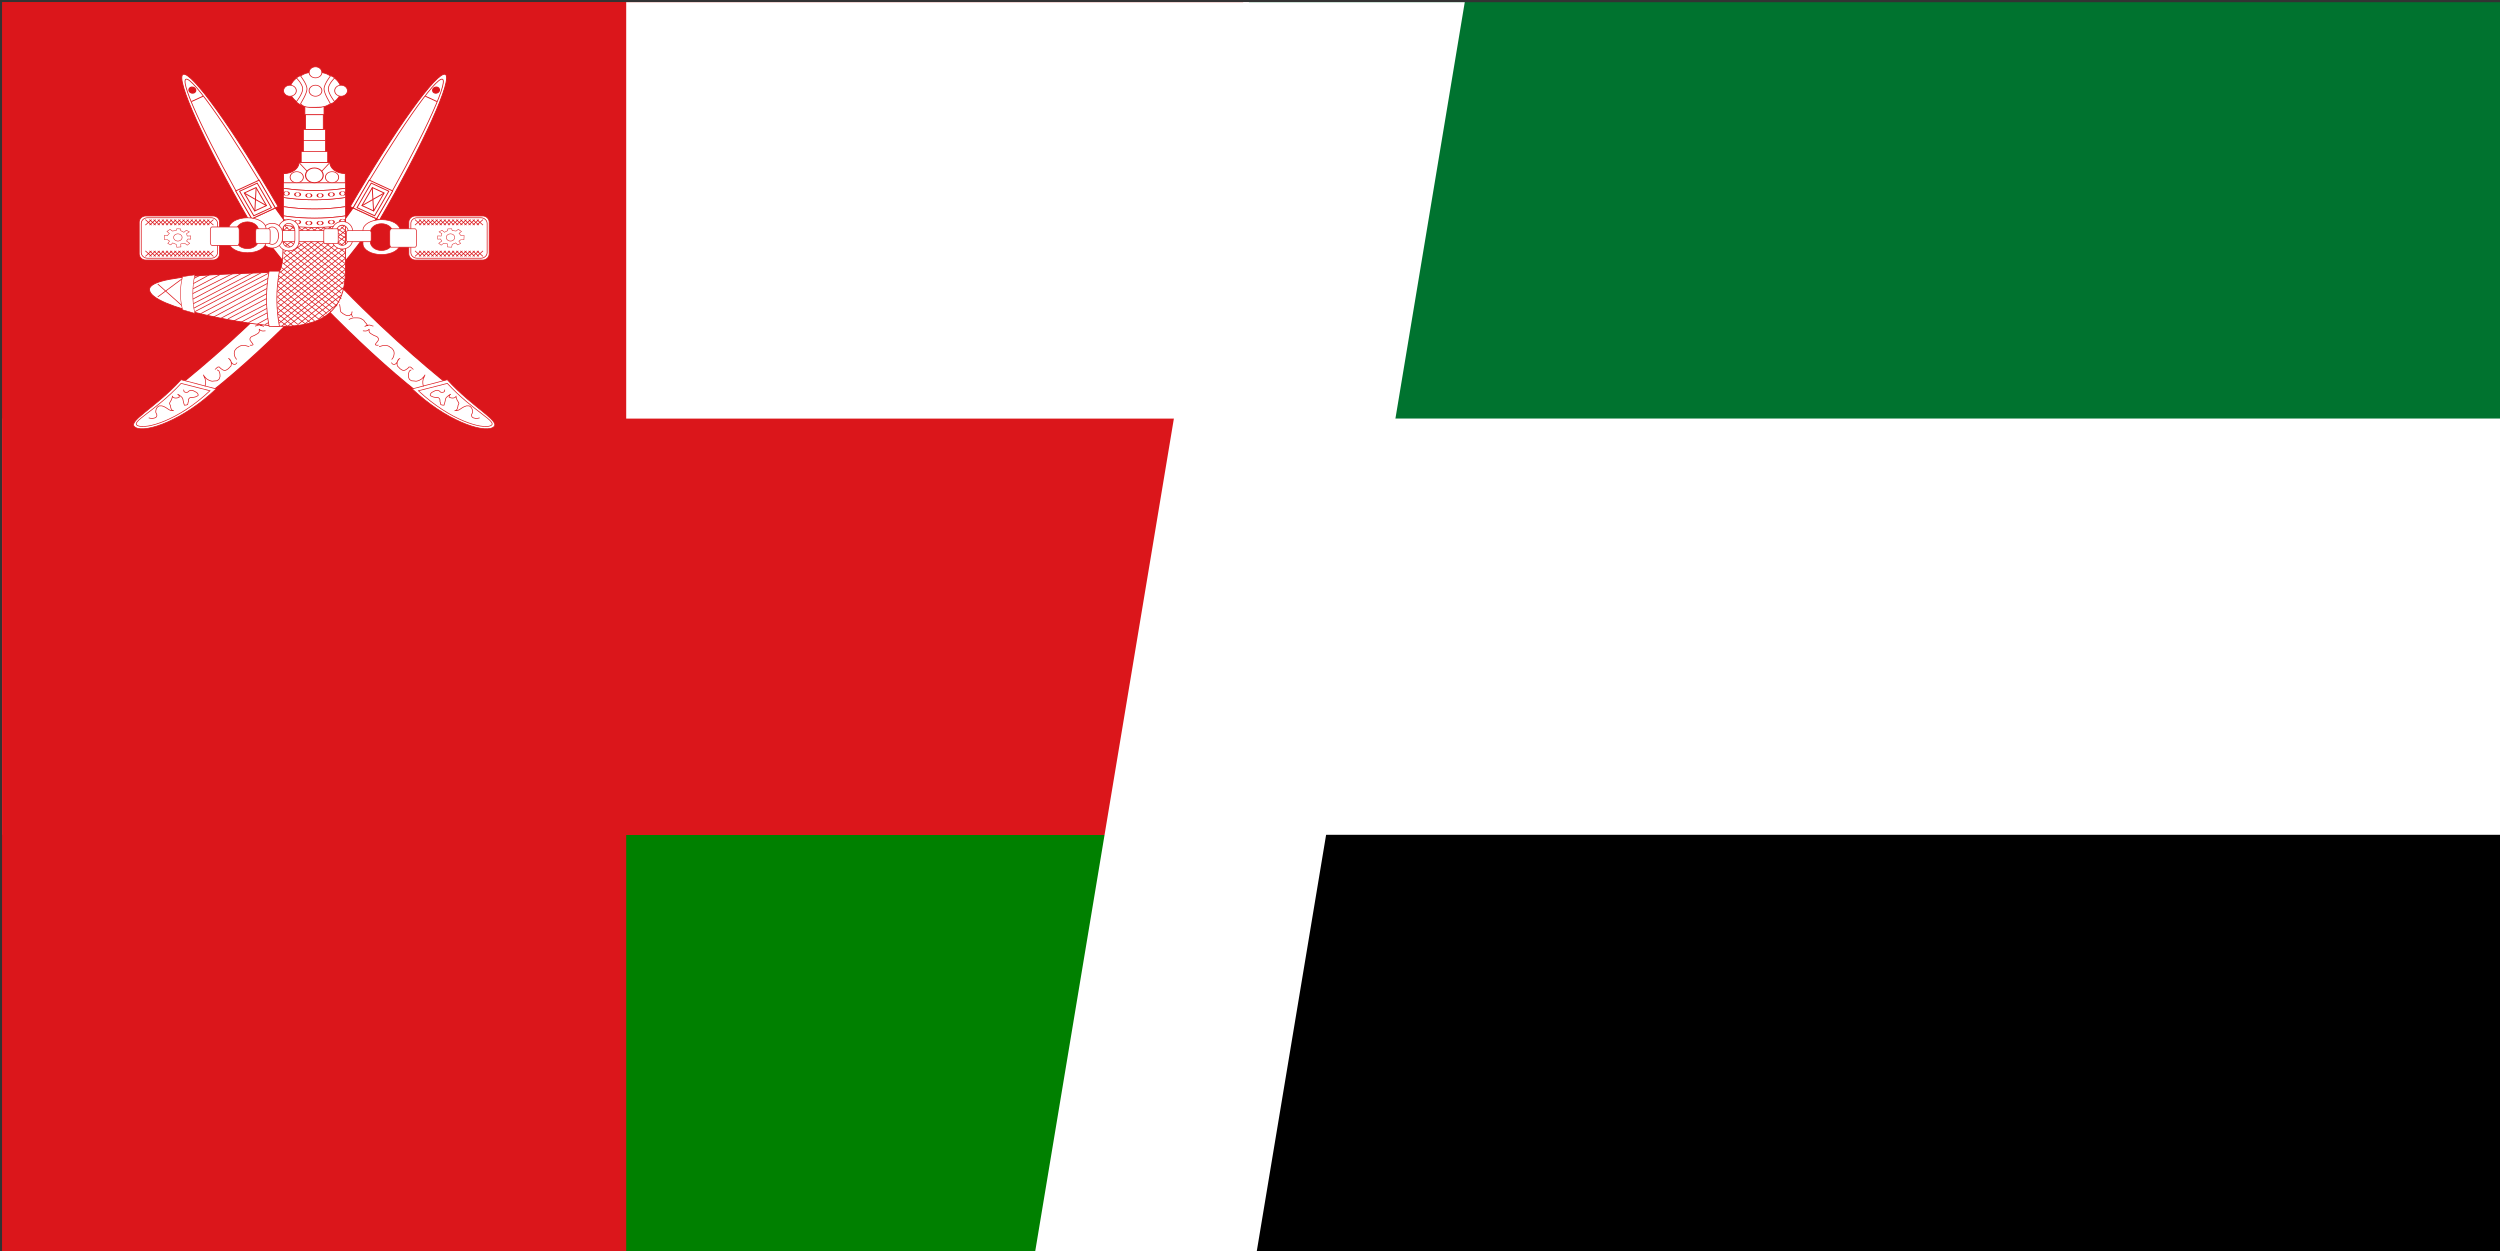
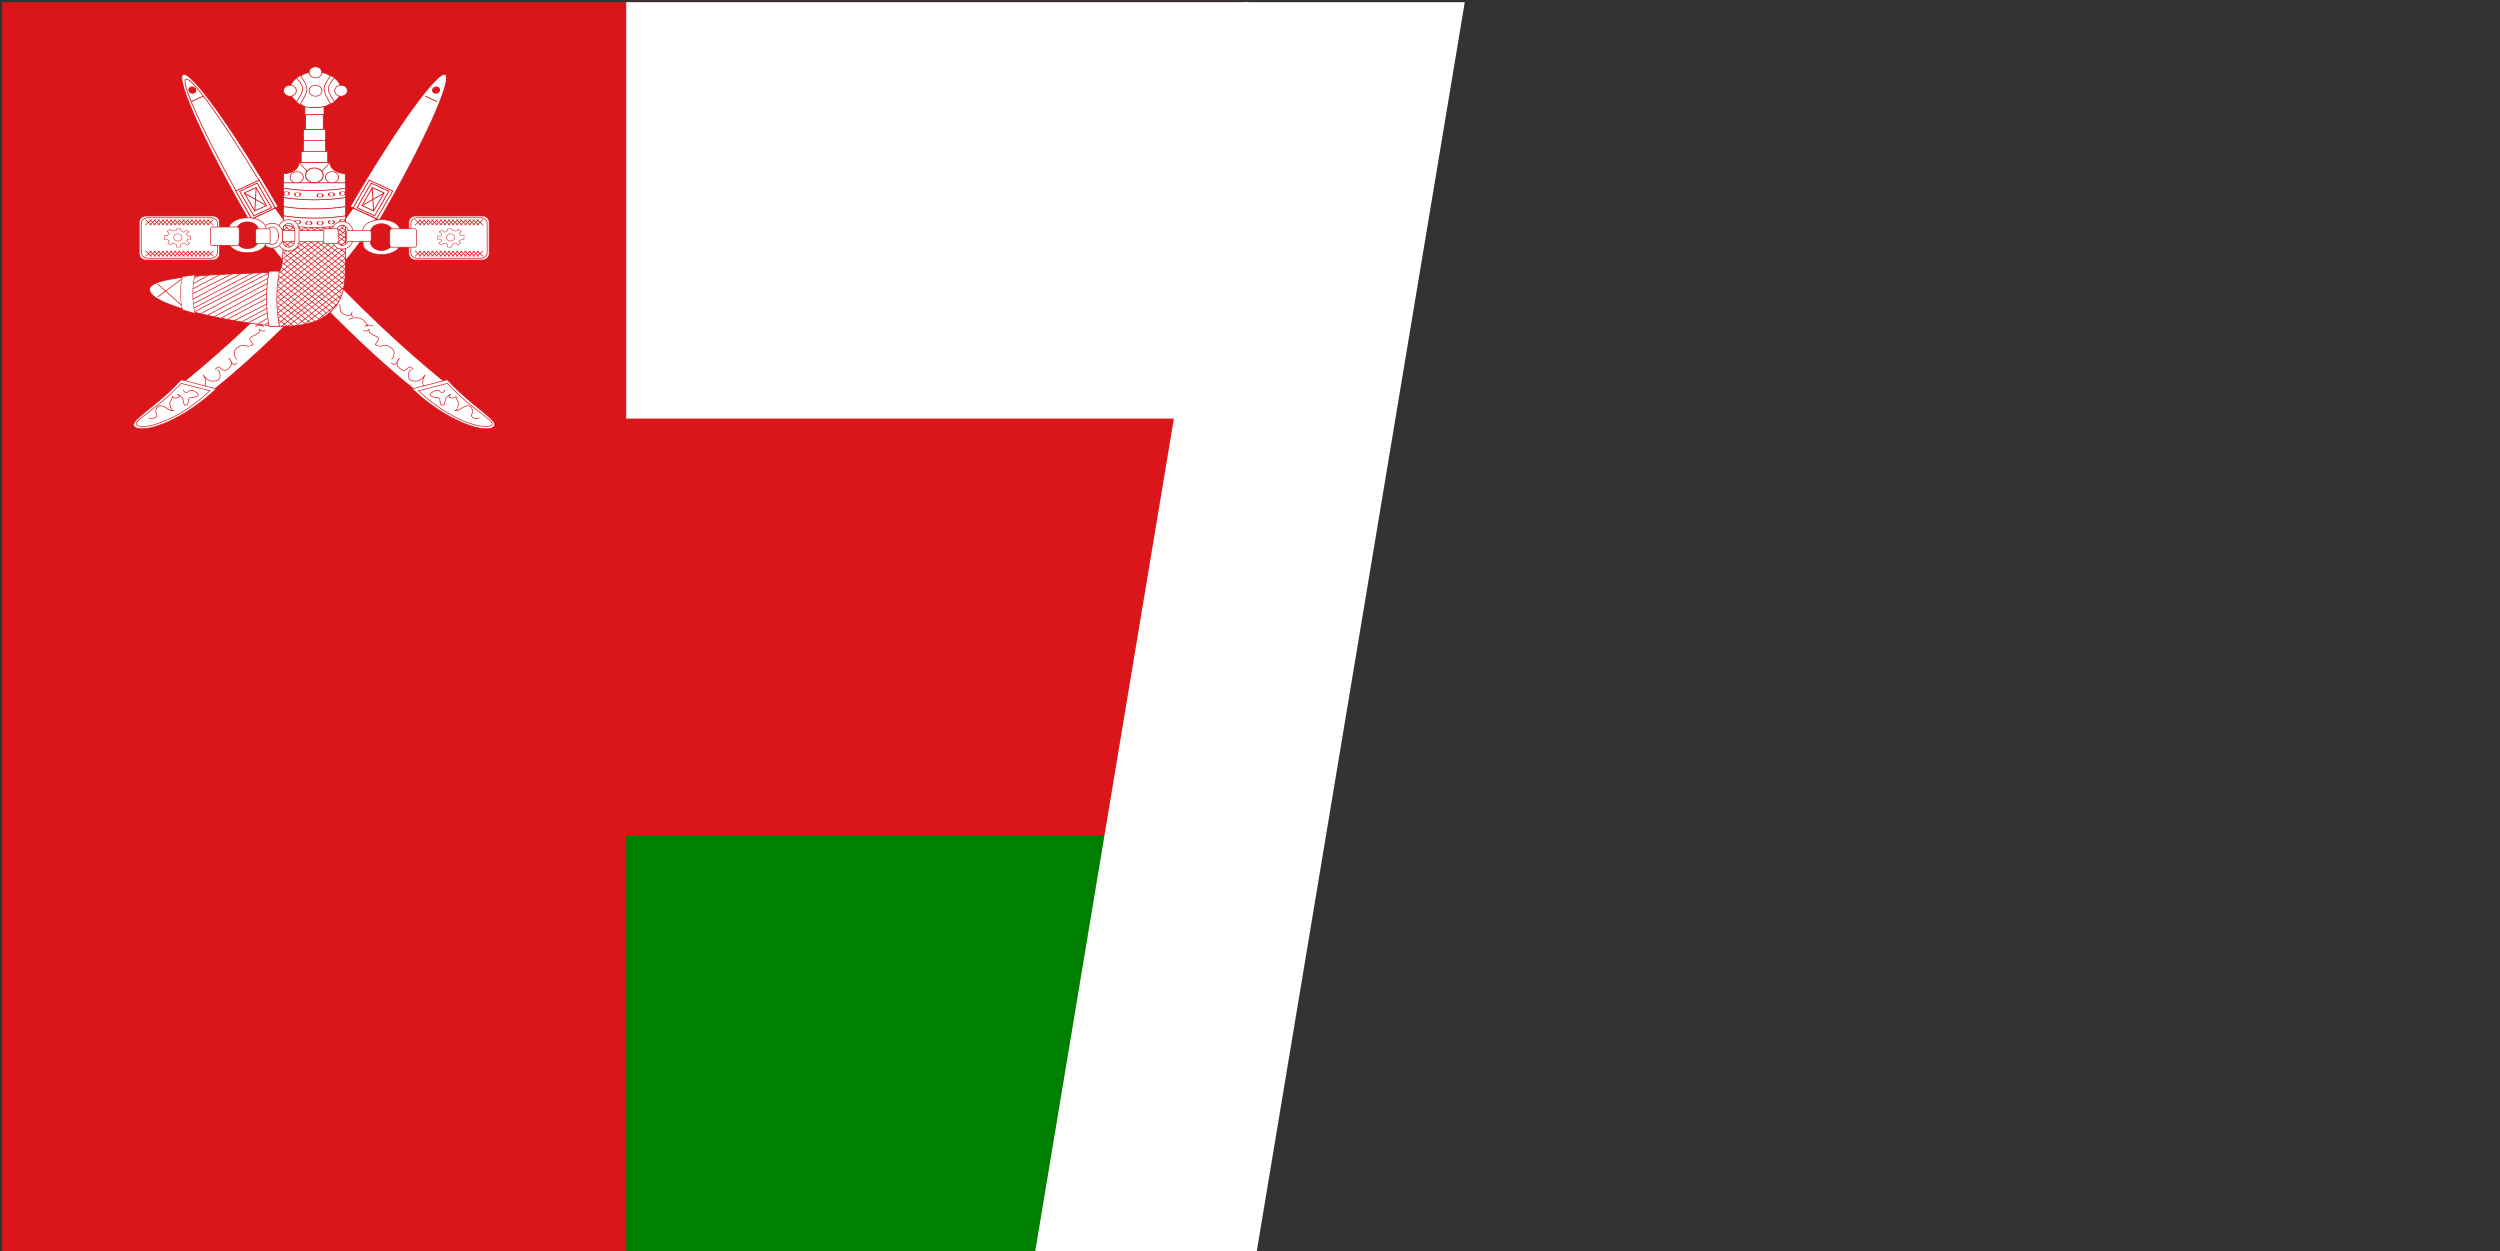
<svg xmlns="http://www.w3.org/2000/svg" width="1135" height="568" overflow="hidden">
  <rect width="100%" height="100%" fill="#333333" stroke="none" />
  <defs>
    <clipPath id="clip0">
      <path d="M1897 2078 3032 2078 3032 2646 1897 2646Z" fill-rule="evenodd" clip-rule="evenodd" />
    </clipPath>
    <clipPath id="clip1">
-       <path d="M1898 2079 3032 2079 3032 2646 1898 2646Z" fill-rule="evenodd" clip-rule="evenodd" />
-     </clipPath>
+       </clipPath>
    <clipPath id="clip2">
      <path d="M1898 2079 3032 2079 3032 2646 1898 2646Z" fill-rule="evenodd" clip-rule="evenodd" />
    </clipPath>
    <clipPath id="clip3">
      <path d="M1898 2079 3032 2079 3032 2646 1898 2646Z" fill-rule="evenodd" clip-rule="evenodd" />
    </clipPath>
    <clipPath id="clip4">
      <path d="M1898 2079 2464 2079 2464 2646 1898 2646Z" fill-rule="evenodd" clip-rule="evenodd" />
    </clipPath>
    <clipPath id="clip5">
      <path d="M1898 2079 2464 2079 2464 2646 1898 2646Z" fill-rule="evenodd" clip-rule="evenodd" />
    </clipPath>
    <clipPath id="clip6">
      <path d="M1898 2079 3032 2079 3032 2646 1898 2646Z" fill-rule="evenodd" clip-rule="evenodd" />
    </clipPath>
  </defs>
  <g clip-path="url(#clip0)" transform="translate(-1897 -2078)">
    <g clip-path="url(#clip1)">
      <g clip-path="url(#clip2)">
        <g clip-path="url(#clip3)">
          <path d="M1898 2079 3032 2079 3032 2646 1898 2646Z" fill="#00732F" />
          <path d="M1898 2268 3032 2268 3032 2646 1898 2646Z" fill="#FFFFFF" />
          <path d="M1898 2457 3032 2457 3032 2646 1898 2646Z" />
          <path d="M1898 2079 2181.5 2079 2181.5 2646 1898 2646Z" fill="#FF0000" />
        </g>
      </g>
    </g>
    <g clip-path="url(#clip4)">
      <g clip-path="url(#clip5)">
        <g clip-path="url(#clip6)">
          <path d="M0 0 1133.18 0 1133.18 566.589 0 566.589Z" fill="#DB161B" transform="matrix(1 0 -0 1.001 1898 2079)" />
          <path d="M283.295 0 1133.18 0 1133.18 188.863 283.295 188.863Z" fill="#FFFFFF" transform="matrix(1 0 -0 1.001 1898 2079)" />
          <path d="M283.295 377.726 1133.18 377.726 1133.18 566.589 283.295 566.589Z" fill="#008000" transform="matrix(1 0 -0 1.001 1898 2079)" />
          <path d="M95.667 96.924C97.343 96.924 98.703 98.199 98.703 99.772L98.703 114.113C98.703 115.685 97.343 116.96 95.667 116.96L65.223 116.96C63.546 116.96 62.187 115.685 62.187 114.113L62.187 99.772C62.187 98.199 63.546 96.924 65.223 96.924Z" stroke="#DB161B" stroke-width="0.357" fill="#FFFFFF" fill-rule="evenodd" transform="matrix(1 0 -0 1.001 1898 2079)" />
          <path d="M94.887 97.755C96.477 97.755 97.767 98.924 97.767 100.366L97.767 113.511C97.767 114.953 96.477 116.122 94.887 116.122L66.004 116.122C64.413 116.122 63.124 114.953 63.124 113.511L63.124 100.366C63.124 98.924 64.413 97.755 66.004 97.755Z" stroke="#DB161B" stroke-width="0.332" fill="#FFFFFF" fill-rule="evenodd" transform="matrix(1 0 -0 1.001 1898 2079)" />
          <path d="M79.232 102.77 80.982 102.827 81.061 103.62 82.493 104.347 83.607 103.44 84.958 104.167 83.686 104.961 84.004 106.056 85.595 105.999 85.595 107.463 84.323 107.397 83.686 108.313 85.118 109.352 84.004 110.202 82.811 109.286 81.061 109.654 81.14 110.995 79.232 111.118 78.993 109.833 77.403 109.163 76.527 110.079 75.175 109.408 75.971 108.37 75.016 107.699 73.664 107.699 73.585 105.811 74.937 105.933 75.891 104.838 74.778 103.988 76.209 103.006 77.243 103.799 78.993 103.563Z" stroke="#DB161B" stroke-width="0.21" fill="#FFFFFF" fill-rule="evenodd" transform="matrix(1 0 -0 1.001 1898 2079)" />
          <path d="M13.244 70.659C13.244 71.569 12.425 72.306 11.415 72.306 10.404 72.306 9.585 71.569 9.585 70.659 9.585 69.75 10.404 69.013 11.415 69.013 12.425 69.013 13.244 69.75 13.244 70.659Z" stroke="#DB161B" stroke-width="0.221" fill="#FFFFFF" fill-rule="evenodd" transform="matrix(1.05 0 -0 1 1965.77 2115.14)" />
          <path d="M67.805 98.596 64.996 101.098M69.677 98.596 66.869 101.098M71.55 98.596 68.741 101.098M73.422 98.596 70.614 101.098M75.295 98.596 72.487 101.098M77.168 98.596 74.359 101.098M79.041 98.596 76.232 101.098M80.914 98.596 78.104 101.098M82.786 98.596 79.977 101.098M84.659 98.596 81.85 101.098M86.531 98.596 83.722 101.098M88.404 98.596 85.595 101.098M80.914 98.596 78.104 101.098M90.277 98.596 87.467 101.098M92.149 98.596 89.34 101.098M94.022 98.596 91.212 101.098M95.895 98.596 93.085 101.098M93.085 98.596 95.895 101.098M91.212 98.596 94.022 101.098M89.34 98.596 92.149 101.098M87.467 98.596 90.277 101.098M85.595 98.596 88.404 101.098M83.722 98.596 86.531 101.098M81.85 98.596 84.659 101.098M79.977 98.596 82.786 101.098M78.104 98.596 80.914 101.098M76.232 98.596 79.041 101.098M74.359 98.596 77.168 101.098M72.487 98.596 75.295 101.098M79.977 98.596 82.786 101.098M70.614 98.596 73.422 101.098M68.741 98.596 71.55 101.098M66.869 98.596 69.677 101.098M64.996 98.596 67.805 101.098M67.805 112.78 64.996 115.291M69.677 112.78 66.869 115.291M71.55 112.78 68.741 115.291M73.422 112.78 70.614 115.291M75.295 112.78 72.487 115.291M77.168 112.78 74.359 115.291M79.041 112.78 76.232 115.291M80.914 112.78 78.104 115.291M82.786 112.78 79.977 115.291M84.659 112.78 81.85 115.291M86.531 112.78 83.722 115.291M88.404 112.78 85.595 115.291M80.914 112.78 78.104 115.291M90.277 112.78 87.467 115.291M92.149 112.78 89.34 115.291M94.022 112.78 91.212 115.291M95.895 112.78 93.085 115.291M93.085 112.78 95.895 115.291M91.212 112.78 94.022 115.291M89.34 112.78 92.149 115.291M87.467 112.78 90.277 115.291M85.595 112.78 88.404 115.291M83.722 112.78 86.531 115.291M81.85 112.78 84.659 115.291M79.977 112.78 82.786 115.291M78.104 112.78 80.914 115.291M76.232 112.78 79.041 115.291M74.359 112.78 77.168 115.291M72.487 112.78 75.295 115.291M79.977 112.78 82.786 115.291M70.614 112.78 73.422 115.291M68.741 112.78 71.55 115.291M66.869 112.78 69.677 115.291M64.996 112.78 67.805 115.291" stroke="#DB161B" stroke-width="0.332" fill="#FFFFFF" fill-rule="evenodd" transform="matrix(1 0 -0 1.001 1898 2079)" />
          <path d="M95.667 96.924C97.343 96.924 98.703 98.199 98.703 99.772L98.703 114.113C98.703 115.685 97.343 116.96 95.667 116.96L65.223 116.96C63.546 116.96 62.187 115.685 62.187 114.113L62.187 99.772C62.187 98.199 63.546 96.924 65.223 96.924Z" stroke="#DB161B" stroke-width="0.357" fill="#FFFFFF" fill-rule="evenodd" transform="matrix(-1 -8.74228e-08 -8.74862e-08 1.001 2181.29 2079)" />
          <path d="M94.887 97.755C96.477 97.755 97.767 98.924 97.767 100.366L97.767 113.511C97.767 114.953 96.477 116.122 94.887 116.122L66.004 116.122C64.413 116.122 63.124 114.953 63.124 113.511L63.124 100.366C63.124 98.924 64.413 97.755 66.004 97.755Z" stroke="#DB161B" stroke-width="0.332" fill="#FFFFFF" fill-rule="evenodd" transform="matrix(-1 -8.74228e-08 -8.74862e-08 1.001 2181.29 2079)" />
          <path d="M79.232 102.77 80.982 102.827 81.061 103.62 82.493 104.347 83.607 103.44 84.958 104.167 83.686 104.961 84.004 106.056 85.595 105.999 85.595 107.463 84.323 107.397 83.686 108.313 85.118 109.352 84.004 110.202 82.811 109.286 81.061 109.654 81.14 110.995 79.232 111.118 78.993 109.833 77.403 109.163 76.527 110.079 75.175 109.408 75.971 108.37 75.016 107.699 73.664 107.699 73.585 105.811 74.937 105.933 75.891 104.838 74.778 103.988 76.209 103.006 77.243 103.799 78.993 103.563Z" stroke="#DB161B" stroke-width="0.21" fill="#FFFFFF" fill-rule="evenodd" transform="matrix(-1 -8.74228e-08 -8.74862e-08 1.001 2181.29 2079)" />
          <path d="M-13.244-70.659C-13.244-71.569-12.425-72.306-11.415-72.306-10.404-72.306-9.585-71.569-9.585-70.659-9.585-69.75-10.404-69.013-11.415-69.013-12.425-69.013-13.244-69.75-13.244-70.659Z" stroke="#DB161B" stroke-width="0.221" fill="#FFFFFF" fill-rule="evenodd" transform="matrix(1.05 9.18371e-08 8.74228e-08 -1 2113.52 2115.14)" />
          <path d="M67.805 98.596 64.996 101.098M69.677 98.596 66.869 101.098M71.55 98.596 68.741 101.098M73.422 98.596 70.614 101.098M75.295 98.596 72.487 101.098M77.168 98.596 74.359 101.098M79.041 98.596 76.232 101.098M80.914 98.596 78.104 101.098M82.786 98.596 79.977 101.098M84.659 98.596 81.85 101.098M86.531 98.596 83.722 101.098M88.404 98.596 85.595 101.098M80.914 98.596 78.104 101.098M90.277 98.596 87.467 101.098M92.149 98.596 89.34 101.098M94.022 98.596 91.212 101.098M95.895 98.596 93.085 101.098M93.085 98.596 95.895 101.098M91.212 98.596 94.022 101.098M89.34 98.596 92.149 101.098M87.467 98.596 90.277 101.098M85.595 98.596 88.404 101.098M83.722 98.596 86.531 101.098M81.85 98.596 84.659 101.098M79.977 98.596 82.786 101.098M78.104 98.596 80.914 101.098M76.232 98.596 79.041 101.098M74.359 98.596 77.168 101.098M72.487 98.596 75.295 101.098M79.977 98.596 82.786 101.098M70.614 98.596 73.422 101.098M68.741 98.596 71.55 101.098M66.869 98.596 69.677 101.098M64.996 98.596 67.805 101.098M67.805 112.78 64.996 115.291M69.677 112.78 66.869 115.291M71.55 112.78 68.741 115.291M73.422 112.78 70.614 115.291M75.295 112.78 72.487 115.291M77.168 112.78 74.359 115.291M79.041 112.78 76.232 115.291M80.914 112.78 78.104 115.291M82.786 112.78 79.977 115.291M84.659 112.78 81.85 115.291M86.531 112.78 83.722 115.291M88.404 112.78 85.595 115.291M80.914 112.78 78.104 115.291M90.277 112.78 87.467 115.291M92.149 112.78 89.34 115.291M94.022 112.78 91.212 115.291M95.895 112.78 93.085 115.291M93.085 112.78 95.895 115.291M91.212 112.78 94.022 115.291M89.34 112.78 92.149 115.291M87.467 112.78 90.277 115.291M85.595 112.78 88.404 115.291M83.722 112.78 86.531 115.291M81.85 112.78 84.659 115.291M79.977 112.78 82.786 115.291M78.104 112.78 80.914 115.291M76.232 112.78 79.041 115.291M74.359 112.78 77.168 115.291M72.487 112.78 75.295 115.291M79.977 112.78 82.786 115.291M70.614 112.78 73.422 115.291M68.741 112.78 71.55 115.291M66.869 112.78 69.677 115.291M64.996 112.78 67.805 115.291" stroke="#DB161B" stroke-width="0.332" fill="#FFFFFF" fill-rule="evenodd" transform="matrix(-1 -8.74228e-08 -8.74862e-08 1.001 2181.29 2079)" />
          <path d="M119.465 138.928C74.031 183.358 54.649 188.976 63.745 192.555 72.841 196.134 102.099 173.206 132.544 142.743 162.989 112.289 181.63 85.181 172.536 81.601 163.442 78.02 167.786 91.669 119.465 138.928Z" stroke="#DB161B" stroke-width="0.534" fill="#FFFFFF" fill-rule="evenodd" transform="matrix(1 0 -0 1.001 1898 2079)" />
          <path d="M81.219 171.214 97.132 175.388C82.154 189.581 65.301 195.426 60.62 192.924 55.938 190.421 69.046 184.576 81.219 171.214Z" stroke="#DB161B" stroke-width="0.312" fill="#FFFFFF" fill-rule="evenodd" transform="matrix(1 0 -0 1.001 1898 2079)" />
          <path d="M81.219 172.885 94.327 176.228C79.734 189.874 65.301 193.755 61.566 192.093 57.811 190.421 69.362 185.728 81.219 172.885Z" stroke="#DB161B" stroke-width="0.312" fill="#FFFFFF" fill-rule="evenodd" transform="matrix(1 0 -0 1.001 1898 2079)" />
          <path d="M130.117 136.982C130.079 137.2 129.976 138.153 129.881 138.531 129.881 139.06 129.824 139.456 129.768 139.872 129.617 140.231 129.645 140.561 129.182 140.694 128.871 141.128 128.672 141.241 128.257 141.421 127.974 141.638 127.539 141.855 127.086 142.034 126.623 142.214 126.198 142.233 125.698 142.138 125.282 141.883 124.99 141.628 124.65 141.421 124.565 141.09 124.499 140.609 124.414 140.288 124.536 140.618 124.631 141.147 124.65 141.619 124.602 142.138 124.414 142.365 124.187 142.752M125.811 143.885C125.773 143.857 125.736 143.819 125.698 143.781 125.972 144.027 125.858 143.914 125.226 143.583 124.782 143.375 124.3 143.262 123.715 143.168L122.091 143.168C121.458 143.168 121.033 143.253 120.58 143.375 120.249 143.668 119.758 143.829 119.418 144.093 119.059 144.31 118.908 144.565 118.719 144.915 118.398 145.198 118.191 145.632 117.898 145.85 117.775 146.322 117.501 146.303 117.322 146.671 117.869 146.709 118.313 146.775 118.597 147.077 119.088 147.304 118.191 146.86 118.021 146.671 117.633 146.567 117.539 146.463 116.972 146.463 116.444 146.312 116.122 146.586 115.575 146.671 115.263 146.832 115.169 146.879 114.763 146.879M119.531 149.041C119.295 149.051 118.209 149.23 117.784 149.041 117.312 148.928 117.029 148.701 116.736 148.314 116.595 148.04 116.736 148.815 116.736 149.145 116.689 149.75 116.481 149.759 116.16 150.174 115.82 150.363 115.461 150.637 115.112 150.788 114.819 151.015 114.46 151.166 114.064 151.308 113.714 151.449 113.299 151.6 113.016 151.818 112.629 152.063 112.666 152.365 112.44 152.743 112.477 153.253 112.572 153.536 112.902 153.782 113.035 154.122 113.346 154.471 113.601 154.707 113.884 155.179 114.206 155.397 113.478 155.529 113.082 155.68 112.865 155.557 112.44 155.529M112.204 156.246C111.92 156.19 110.9 155.888 110.457 155.736L108.832 155.736C108.2 155.774 108.077 155.944 107.548 156.143 107.208 156.454 106.972 156.671 106.5 156.87 106.254 157.153 105.763 157.635 105.574 158.003 105.433 158.352 105.338 158.824 105.338 159.344 105.348 159.939 105.527 160.043 105.574 160.581 105.707 161.015 105.914 161.421 106.273 161.808 106.32 161.941 106.358 161.978 106.5 162.016M106.66 163.367C106.613 163.367 106.5 163.631 106.33 163.858 105.962 164.235 105.914 164.264 105.338 164.264 104.828 164.245 104.876 164.065 104.517 163.933 104.347 163.678 104.13 163.47 103.941 163.121 103.809 162.913 103.686 162.583 103.525 162.394 103.374 162.148 103.185 161.969 103.025 161.742 102.874 161.676 102.817 161.61 102.619 161.582 103.091 161.657 103.129 161.818 103.44 162.063 103.582 162.299 103.733 162.536 103.856 162.8 103.903 163.149 104.016 163.423 104.016 163.858 104.016 164.301 104.016 164.623 103.856 164.991 103.658 165.199 103.516 165.406 103.28 165.567 103.081 165.746 102.845 165.992 102.694 166.209 102.439 166.369 102.25 166.502 101.958 166.7 101.703 166.842 101.438 166.993 101.051 167.031 100.56 166.993 100.419 166.861 100.06 166.7 99.748 166.473 99.502 166.332 99.229 166.133 99.011 165.982 98.794 165.69 98.653 165.482 98.209 165.369 97.925 165.416 97.661 165.642 97.434 165.793 97.236 165.992 97.085 166.209 96.943 166.275 96.726 166.473 96.585 166.539M97.567 166.728C97.699 166.785 98.171 167.116 98.388 167.238 98.52 167.663 98.728 167.899 98.794 168.353 98.908 168.796 98.898 169.278 98.898 169.778 98.785 170.298 98.568 170.676 98.388 171.091 98.058 171.318 97.897 171.469 97.463 171.705 97.057 171.762 96.651 171.809 96.131 171.809 95.81 171.913 95.206 171.96 94.894 171.809 94.441 171.743 94.098 171.563 93.767 171.403 93.387 171.186 93.154 170.987 92.739 170.789 92.538 170.496 92.226 170.232 91.919 169.873 91.663 169.533 91.475 169.344 91.302 168.966 91.454 169.401 91.684 169.778 91.816 170.185 92.049 170.609 92.185 170.77 92.227 171.299 92.369 171.724 92.329 172.234 92.329 172.715 92.284 173.046 92.261 173.669 92.124 173.933L92.124 174.245M82.384 175.86 82.384 176.011C82.384 175.614 82.374 175.813 82.549 176.596 82.861 176.946 83.592 177.04 84.201 176.889 84.735 176.502 84.718 176.2 85.687 176.011 86.623 176.068 86.98 176.313 87.504 176.596 88.125 176.87 88.412 177.012 88.825 177.626 89.03 178.126 89.144 178.466 88.495 178.655 87.978 178.986 87.364 179.165 86.678 179.25 85.915 179.25 85.365 179.165 85.026 179.543 84.502 180.024 84.531 180.317 84.531 181.157 84.355 181.422 84.32 182.196 84.201 182.489 83.742 182.678 83.473 182.782 82.715 182.782 82.536 182.328 82.339 181.507 82.219 181.016 82.089 180.487 82.05 179.75 81.723 179.392 81.404 178.981 81.012 178.632 80.567 178.362 80.365 178.107 79.98 177.9 79.576 177.777 80.224 178.07 80.317 178.391 80.402 179.099 79.832 179.354 79.68 179.533 78.75 179.543 77.836 179.477 77.615 179.269 77.264 178.806 77.201 179.543 76.935 179.788 76.769 180.43 76.429 180.874 76.285 181.327 75.943 181.894 76.088 182.612 76.402 182.64 76.439 183.518 76.653 184.094 76.629 184.642 77.099 184.991 77.308 185.218 77.465 185.265 77.925 185.284 76.968 185.284 76.411 185.19 75.778 184.84 75.287 184.576 74.917 184.236 74.456 183.962 73.872 183.584 73.15 183.235 72.474 183.074 71.711 183.074 71.162 182.999 70.823 183.367 70.355 183.669 70.041 184.179 69.832 184.84 69.679 185.605 69.621 186.115 69.997 186.606 70.277 187.182 70.34 187.399 69.997 188.079 69.613 188.561 69.042 188.618 68.18 188.816 67.619 188.792 67.064 188.694 66.529 188.523" stroke="#DB161B" stroke-width="0.312" fill="none" transform="matrix(1 0 -0 1.001 1898 2079)" />
          <path d="M171.308 98.832C191.469 64.026 204.85 34.409 201.168 32.717 197.494 31.026 178.155 57.897 157.993 92.698Z" stroke="#DB161B" stroke-width="0.422" fill="#FFFFFF" fill-rule="evenodd" transform="matrix(1 0 -0 1.001 1898 2079)" />
-           <path d="M169.977 98.218C189.42 64.641 202.82 36.296 199.883 34.943 196.946 33.589 178.778 59.738 159.325 93.311" stroke="#DB161B" stroke-width="0.371" fill="#FFFFFF" fill-rule="evenodd" transform="matrix(1 0 -0 1.001 1898 2079)" />
          <path d="M166.634 80.702C164.264 84.628 161.761 89.114 159.325 93.311L169.977 98.218C172.404 94.018 175.057 89.597 177.276 85.606Z" stroke="#DB161B" stroke-width="0.421" fill="#FFFFFF" fill-rule="evenodd" transform="matrix(1 0 -0 1.001 1898 2079)" />
          <path d="M167.531 82.056C165.17 85.982 163.518 88.986 161.091 93.182L169.07 96.858C171.507 92.664 173.301 89.725 175.52 85.734Z" stroke="#DB161B" stroke-width="0.421" fill="#FFFFFF" fill-rule="evenodd" transform="matrix(1 0 -0 1.001 1898 2079)" />
          <path d="M-205.69 6.558-199.483 6.558-199.483 16.543-205.69 16.543Z" stroke="#DB161B" stroke-width="0.447" fill="#FFFFFF" transform="matrix(-0.858 -0.395 -0.473 0.818 1898 2079)" />
          <path d="M173.329 86.605 163.282 92.312M168.598 94.762 168.003 84.153M197.39 45.069 192.064 42.617" stroke="#DB161B" stroke-width="0.421" fill="#FFFFFF" fill-rule="evenodd" transform="matrix(1 0 -0 1.001 1898 2079)" />
          <path d="M-211.069-35.405C-211.069-36.157-210.46-36.767-209.708-36.767-208.956-36.767-208.346-36.157-208.346-35.405-208.346-34.653-208.956-34.044-209.708-34.044-210.46-34.044-211.069-34.653-211.069-35.405Z" stroke="#DB161B" stroke-width="0.512" fill="#DB161B" transform="matrix(1.103 -0.278 -0.245 -0.97 2317.6 2026.27)" />
          <path d="M119.465 138.928C74.031 183.358 54.649 188.976 63.745 192.555 72.841 196.134 102.099 173.206 132.544 142.743 162.989 112.289 181.63 85.181 172.536 81.601 163.442 78.02 167.786 91.669 119.465 138.928Z" stroke="#DB161B" stroke-width="0.534" fill="#FFFFFF" fill-rule="evenodd" transform="matrix(-1 -8.74228e-08 -8.74862e-08 1.001 2181.29 2079)" />
          <path d="M81.219 171.214 97.132 175.388C82.154 189.581 65.301 195.426 60.62 192.924 55.938 190.421 69.046 184.576 81.219 171.214Z" stroke="#DB161B" stroke-width="0.312" fill="#FFFFFF" fill-rule="evenodd" transform="matrix(-1 -8.74228e-08 -8.74862e-08 1.001 2181.29 2079)" />
          <path d="M81.219 172.885 94.327 176.228C79.734 189.874 65.301 193.755 61.566 192.093 57.811 190.421 69.362 185.728 81.219 172.885Z" stroke="#DB161B" stroke-width="0.312" fill="#FFFFFF" fill-rule="evenodd" transform="matrix(-1 -8.74228e-08 -8.74862e-08 1.001 2181.29 2079)" />
          <path d="M130.117 136.982C130.079 137.2 129.976 138.153 129.881 138.531 129.881 139.06 129.824 139.456 129.768 139.872 129.617 140.231 129.645 140.561 129.182 140.694 128.871 141.128 128.672 141.241 128.257 141.421 127.974 141.638 127.539 141.855 127.086 142.034 126.623 142.214 126.198 142.233 125.698 142.138 125.282 141.883 124.99 141.628 124.65 141.421 124.565 141.09 124.499 140.609 124.414 140.288 124.536 140.618 124.631 141.147 124.65 141.619 124.602 142.138 124.414 142.365 124.187 142.752M125.811 143.885C125.773 143.857 125.736 143.819 125.698 143.781 125.972 144.027 125.858 143.914 125.226 143.583 124.782 143.375 124.3 143.262 123.715 143.168L122.091 143.168C121.458 143.168 121.033 143.253 120.58 143.375 120.249 143.668 119.758 143.829 119.418 144.093 119.059 144.31 118.908 144.565 118.719 144.915 118.398 145.198 118.191 145.632 117.898 145.85 117.775 146.322 117.501 146.303 117.322 146.671 117.869 146.709 118.313 146.775 118.597 147.077 119.088 147.304 118.191 146.86 118.021 146.671 117.633 146.567 117.539 146.463 116.972 146.463 116.444 146.312 116.122 146.586 115.575 146.671 115.263 146.832 115.169 146.879 114.763 146.879M119.531 149.041C119.295 149.051 118.209 149.23 117.784 149.041 117.312 148.928 117.029 148.701 116.736 148.314 116.595 148.04 116.736 148.815 116.736 149.145 116.689 149.75 116.481 149.759 116.16 150.174 115.82 150.363 115.461 150.637 115.112 150.788 114.819 151.015 114.46 151.166 114.064 151.308 113.714 151.449 113.299 151.6 113.016 151.818 112.629 152.063 112.666 152.365 112.44 152.743 112.477 153.253 112.572 153.536 112.902 153.782 113.035 154.122 113.346 154.471 113.601 154.707 113.884 155.179 114.206 155.397 113.478 155.529 113.082 155.68 112.865 155.557 112.44 155.529M112.204 156.246C111.92 156.19 110.9 155.888 110.457 155.736L108.832 155.736C108.2 155.774 108.077 155.944 107.548 156.143 107.208 156.454 106.972 156.671 106.5 156.87 106.254 157.153 105.763 157.635 105.574 158.003 105.433 158.352 105.338 158.824 105.338 159.344 105.348 159.939 105.527 160.043 105.574 160.581 105.707 161.015 105.914 161.421 106.273 161.808 106.32 161.941 106.358 161.978 106.5 162.016M106.66 163.367C106.613 163.367 106.5 163.631 106.33 163.858 105.962 164.235 105.914 164.264 105.338 164.264 104.828 164.245 104.876 164.065 104.517 163.933 104.347 163.678 104.13 163.47 103.941 163.121 103.809 162.913 103.686 162.583 103.525 162.394 103.374 162.148 103.185 161.969 103.025 161.742 102.874 161.676 102.817 161.61 102.619 161.582 103.091 161.657 103.129 161.818 103.44 162.063 103.582 162.299 103.733 162.536 103.856 162.8 103.903 163.149 104.016 163.423 104.016 163.858 104.016 164.301 104.016 164.623 103.856 164.991 103.658 165.199 103.516 165.406 103.28 165.567 103.081 165.746 102.845 165.992 102.694 166.209 102.439 166.369 102.25 166.502 101.958 166.7 101.703 166.842 101.438 166.993 101.051 167.031 100.56 166.993 100.419 166.861 100.06 166.7 99.748 166.473 99.502 166.332 99.229 166.133 99.011 165.982 98.794 165.69 98.653 165.482 98.209 165.369 97.925 165.416 97.661 165.642 97.434 165.793 97.236 165.992 97.085 166.209 96.943 166.275 96.726 166.473 96.585 166.539M97.567 166.728C97.699 166.785 98.171 167.116 98.388 167.238 98.52 167.663 98.728 167.899 98.794 168.353 98.908 168.796 98.898 169.278 98.898 169.778 98.785 170.298 98.568 170.676 98.388 171.091 98.058 171.318 97.897 171.469 97.463 171.705 97.057 171.762 96.651 171.809 96.131 171.809 95.81 171.913 95.206 171.96 94.894 171.809 94.441 171.743 94.098 171.563 93.767 171.403 93.387 171.186 93.154 170.987 92.739 170.789 92.538 170.496 92.226 170.232 91.919 169.873 91.663 169.533 91.475 169.344 91.302 168.966 91.454 169.401 91.684 169.778 91.816 170.185 92.049 170.609 92.185 170.77 92.227 171.299 92.369 171.724 92.329 172.234 92.329 172.715 92.284 173.046 92.261 173.669 92.124 173.933L92.124 174.245M82.384 175.86 82.384 176.011C82.384 175.614 82.374 175.813 82.549 176.596 82.861 176.946 83.592 177.04 84.201 176.889 84.735 176.502 84.718 176.2 85.687 176.011 86.623 176.068 86.98 176.313 87.504 176.596 88.125 176.87 88.412 177.012 88.825 177.626 89.03 178.126 89.144 178.466 88.495 178.655 87.978 178.986 87.364 179.165 86.678 179.25 85.915 179.25 85.365 179.165 85.026 179.543 84.502 180.024 84.531 180.317 84.531 181.157 84.355 181.422 84.32 182.196 84.201 182.489 83.742 182.678 83.473 182.782 82.715 182.782 82.536 182.328 82.339 181.507 82.219 181.016 82.089 180.487 82.05 179.75 81.723 179.392 81.404 178.981 81.012 178.632 80.567 178.362 80.365 178.107 79.98 177.9 79.576 177.777 80.224 178.07 80.317 178.391 80.402 179.099 79.832 179.354 79.68 179.533 78.75 179.543 77.836 179.477 77.615 179.269 77.264 178.806 77.201 179.543 76.935 179.788 76.769 180.43 76.429 180.874 76.285 181.327 75.943 181.894 76.088 182.612 76.402 182.64 76.439 183.518 76.653 184.094 76.629 184.642 77.099 184.991 77.308 185.218 77.465 185.265 77.925 185.284 76.968 185.284 76.411 185.19 75.778 184.84 75.287 184.576 74.917 184.236 74.456 183.962 73.872 183.584 73.15 183.235 72.474 183.074 71.711 183.074 71.162 182.999 70.823 183.367 70.355 183.669 70.041 184.179 69.832 184.84 69.679 185.605 69.621 186.115 69.997 186.606 70.277 187.182 70.34 187.399 69.997 188.079 69.613 188.561 69.042 188.618 68.18 188.816 67.619 188.792 67.064 188.694 66.529 188.523" stroke="#DB161B" stroke-width="0.312" fill="none" transform="matrix(-1 -8.74228e-08 -8.74862e-08 1.001 2181.29 2079)" />
          <path d="M171.308 98.832C191.469 64.026 204.85 34.409 201.168 32.717 197.494 31.026 178.155 57.897 157.993 92.698Z" stroke="#DB161B" stroke-width="0.422" fill="#FFFFFF" fill-rule="evenodd" transform="matrix(-1 -8.74228e-08 -8.74862e-08 1.001 2181.29 2079)" />
          <path d="M169.977 98.218C189.42 64.641 202.82 36.296 199.883 34.943 196.946 33.589 178.778 59.738 159.325 93.311" stroke="#DB161B" stroke-width="0.371" fill="#FFFFFF" fill-rule="evenodd" transform="matrix(-1 -8.74228e-08 -8.74862e-08 1.001 2181.29 2079)" />
          <path d="M166.634 80.702C164.264 84.628 161.761 89.114 159.325 93.311L169.977 98.218C172.404 94.018 175.057 89.597 177.276 85.606Z" stroke="#DB161B" stroke-width="0.421" fill="#FFFFFF" fill-rule="evenodd" transform="matrix(-1 -8.74228e-08 -8.74862e-08 1.001 2181.29 2079)" />
          <path d="M167.531 82.056C165.17 85.982 163.518 88.986 161.091 93.182L169.07 96.858C171.507 92.664 173.301 89.725 175.52 85.734Z" stroke="#DB161B" stroke-width="0.421" fill="#FFFFFF" fill-rule="evenodd" transform="matrix(-1 -8.74228e-08 -8.74862e-08 1.001 2181.29 2079)" />
          <path d="M-205.69 6.558-199.483 6.558-199.483 16.543-205.69 16.543Z" stroke="#DB161B" stroke-width="0.447" fill="#FFFFFF" transform="matrix(0.858 -0.395 0.473 0.818 2181.29 2079)" />
          <path d="M173.329 86.605 163.282 92.312M168.598 94.762 168.003 84.153M197.39 45.069 192.064 42.617" stroke="#DB161B" stroke-width="0.421" fill="#FFFFFF" fill-rule="evenodd" transform="matrix(-1 -8.74228e-08 -8.74862e-08 1.001 2181.29 2079)" />
          <path d="M211.069 35.405C211.069 36.157 210.46 36.767 209.708 36.767 208.956 36.767 208.346 36.157 208.346 35.405 208.346 34.653 208.956 34.044 209.708 34.044 210.46 34.044 211.069 34.653 211.069 35.405Z" stroke="#DB161B" stroke-width="0.512" fill="#DB161B" transform="matrix(1.103 0.278 -0.245 0.97 1761.69 2026.27)" />
          <path d="M127.728 80.227C127.728 109.446 127.898 120.457 125.745 121.968 123.705 123.583 66.869 121.968 66.869 130.316 66.869 138.663 113.686 147.011 127.728 147.011 146.454 147.011 155.821 138.663 155.821 121.968L155.821 80.227Z" stroke="#DB161B" stroke-width="0.384" fill="#FFFFFF" fill-rule="evenodd" transform="matrix(1 0 -0 1.001 1898 2079)" />
          <path d="M127.728 88.575 127.728 92.749C137.041 94.141 146.509 94.141 155.821 92.749L155.821 88.575C146.509 89.967 137.041 89.967 127.728 88.575ZM127.728 80.227 127.728 84.401C137.041 85.792 146.509 85.792 155.821 84.401L155.821 80.227C146.509 81.618 137.041 81.618 127.728 80.227Z" stroke="#DB161B" stroke-width="0.332" fill="#FFFFFF" fill-rule="evenodd" transform="matrix(1 0 -0 1.001 1898 2079)" />
          <path d="M127.728 84.401 127.728 88.575C137.041 89.967 146.509 89.967 155.821 88.575L155.821 84.401C146.509 85.792 137.041 85.792 127.728 84.401ZM127.728 92.749 127.728 96.924C137.096 98.313 146.454 98.313 155.821 96.924L155.821 92.749C146.509 94.141 137.041 94.141 127.728 92.749Z" stroke="#DB161B" stroke-width="0.332" fill="#FFFFFF" fill-rule="evenodd" transform="matrix(1 0 -0 1.001 1898 2079)" />
          <path d="M9.011 7.149C9.011 7.646 8.876 8.05 8.71 8.05 8.544 8.05 8.41 7.646 8.41 7.149 8.41 6.651 8.544 6.247 8.71 6.247 8.876 6.247 9.011 6.651 9.011 7.149Z" stroke="#DB161B" stroke-width="0.151" fill="#FFFFFF" transform="matrix(4.251 0 -0 1 1989.98 2158.69)" />
          <path d="M10.212 8.35C10.212 8.847 10.078 9.251 9.912 9.251 9.746 9.251 9.611 8.847 9.611 8.35 9.611 7.852 9.746 7.449 9.912 7.449 10.078 7.449 10.212 7.852 10.212 8.35Z" stroke="#DB161B" stroke-width="0.151" fill="#FFFFFF" transform="matrix(4.251 0 -0 1 1989.98 2157.94)" />
-           <path d="M11.414 8.951C11.414 9.448 11.279 9.852 11.113 9.852 10.947 9.852 10.813 9.448 10.813 8.951 10.813 8.453 10.947 8.05 11.113 8.05 11.279 8.05 11.414 8.453 11.414 8.951Z" stroke="#DB161B" stroke-width="0.151" fill="#FFFFFF" transform="matrix(4.251 0 -0 1 1989.98 2157.79)" />
          <path d="M12.615 8.951C12.615 9.448 12.48 9.852 12.315 9.852 12.149 9.852 12.014 9.448 12.014 8.951 12.014 8.453 12.149 8.05 12.315 8.05 12.48 8.05 12.615 8.453 12.615 8.951Z" stroke="#DB161B" stroke-width="0.151" fill="#FFFFFF" transform="matrix(4.251 0 -0 1 1989.98 2157.79)" />
          <path d="M13.816 8.35C13.816 8.847 13.682 9.251 13.516 9.251 13.35 9.251 13.216 8.847 13.216 8.35 13.216 7.852 13.35 7.449 13.516 7.449 13.682 7.449 13.816 7.852 13.816 8.35Z" stroke="#DB161B" stroke-width="0.151" fill="#FFFFFF" transform="matrix(4.251 0 -0 1 1989.98 2157.94)" />
          <path d="M15.018 7.149C15.018 7.646 14.883 8.05 14.717 8.05 14.552 8.05 14.417 7.646 14.417 7.149 14.417 6.651 14.552 6.247 14.717 6.247 14.883 6.247 15.018 6.651 15.018 7.149Z" stroke="#DB161B" stroke-width="0.151" fill="#FFFFFF" transform="matrix(4.251 0 -0 1 1989.98 2158.69)" />
          <path d="M127.728 101.098 155.821 123.639M130.533 101.098 155.821 121.127M134.282 101.929 155.821 118.625M137.096 101.929 155.821 116.122M139.9 101.929 155.821 113.62M142.705 101.929 155.821 111.118M145.519 101.929 155.821 108.606M148.324 101.929 155.821 106.944M151.138 101.929 155.821 105.272M153.942 101.929 155.821 103.601M127.728 103.601 155.821 126.142M155.821 101.098 124.923 126.142M153.007 101.098 125.858 122.799M149.268 101.929 127.728 118.625M146.454 101.929 127.728 116.122M143.649 101.929 127.728 113.62M140.835 101.929 127.728 111.118M138.031 101.929 127.728 108.606M135.217 101.929 127.728 106.944M132.412 101.929 127.728 105.272M129.598 101.929 127.728 103.601M155.821 103.601 124.923 128.644M155.821 106.103 124.923 131.147M155.821 108.606 124.923 133.658M155.821 111.118 124.923 136.161M155.821 113.62 124.923 138.663M155.821 116.122 124.923 141.166M155.821 118.625 124.923 143.668M155.821 121.137 124.923 146.18M155.821 123.639 126.793 147.011M155.821 126.142 129.598 147.011M154.877 129.485 134.282 146.18M153.942 132.818 137.096 146.18M152.073 136.992 143.649 143.668M127.728 106.103 154.877 127.813M127.728 108.606 154.877 130.316M127.728 111.118 153.942 131.987M127.728 113.62 153.942 134.489M127.728 116.122 153.007 136.161M126.793 117.794 152.073 137.832M126.793 120.296 150.203 138.663M125.858 121.968 149.268 140.335M124.923 123.639 147.389 141.166M124.923 126.142 146.454 142.837M124.923 128.644 143.649 143.668" stroke="#DB161B" stroke-width="0.332" fill="#FFFFFF" fill-rule="evenodd" transform="matrix(1 0 -0 1.001 1898 2079)" />
          <path d="M127.728 96.924 127.728 101.098C137.096 102.487 146.454 102.487 155.821 101.098L155.821 96.924C146.454 98.313 137.096 98.313 127.728 96.924ZM124.923 131.147 141.77 144.509M124.923 133.658 139.9 145.34M124.923 136.161 138.031 146.18M124.923 138.663 134.282 146.18M124.923 141.166 132.412 147.011M124.923 143.668 129.598 147.011" stroke="#DB161B" stroke-width="0.332" fill="#FFFFFF" fill-rule="evenodd" transform="matrix(1 0 -0 1.001 1898 2079)" />
-           <path d="M9.011 7.149C9.011 7.646 8.876 8.05 8.71 8.05 8.544 8.05 8.41 7.646 8.41 7.149 8.41 6.651 8.544 6.247 8.71 6.247 8.876 6.247 9.011 6.651 9.011 7.149Z" stroke="#DB161B" stroke-width="0.151" fill="#FFFFFF" transform="matrix(4.251 0 -0 1 1989.98 2171.22)" />
          <path d="M10.212 8.35C10.212 8.847 10.078 9.251 9.912 9.251 9.746 9.251 9.611 8.847 9.611 8.35 9.611 7.852 9.746 7.449 9.912 7.449 10.078 7.449 10.212 7.852 10.212 8.35Z" stroke="#DB161B" stroke-width="0.151" fill="#FFFFFF" transform="matrix(4.251 0 -0 1 1989.98 2170.47)" />
          <path d="M11.414 8.951C11.414 9.448 11.279 9.852 11.113 9.852 10.947 9.852 10.813 9.448 10.813 8.951 10.813 8.453 10.947 8.05 11.113 8.05 11.279 8.05 11.414 8.453 11.414 8.951Z" stroke="#DB161B" stroke-width="0.151" fill="#FFFFFF" transform="matrix(4.251 0 -0 1 1989.98 2170.32)" />
          <path d="M12.615 8.951C12.615 9.448 12.48 9.852 12.315 9.852 12.149 9.852 12.014 9.448 12.014 8.951 12.014 8.453 12.149 8.05 12.315 8.05 12.48 8.05 12.615 8.453 12.615 8.951Z" stroke="#DB161B" stroke-width="0.151" fill="#FFFFFF" transform="matrix(4.251 0 -0 1 1989.98 2170.32)" />
          <path d="M13.816 8.35C13.816 8.847 13.682 9.251 13.516 9.251 13.35 9.251 13.216 8.847 13.216 8.35 13.216 7.852 13.35 7.449 13.516 7.449 13.682 7.449 13.816 7.852 13.816 8.35Z" stroke="#DB161B" stroke-width="0.151" fill="#FFFFFF" transform="matrix(4.251 0 -0 1 1989.98 2170.47)" />
          <path d="M15.018 7.149C15.018 7.646 14.883 8.05 14.717 8.05 14.552 8.05 14.417 7.646 14.417 7.149 14.417 6.651 14.552 6.247 14.717 6.247 14.883 6.247 15.018 6.651 15.018 7.149Z" stroke="#DB161B" stroke-width="0.151" fill="#FFFFFF" transform="matrix(4.251 0 -0 1 1989.98 2171.22)" />
          <path d="M87.467 140.335 121.175 122.799M85.595 139.494 117.426 122.799M84.659 137.832 113.686 122.799M83.722 136.161 109.002 122.799M81.85 134.489 105.253 122.799M82.786 131.987 98.7 123.639M81.85 130.316 94.022 123.639M81.85 127.813 90.277 123.639M90.277 141.166 122.109 124.47M93.085 142.006 123.044 126.142M95.895 142.837 123.979 127.813M98.7 143.668 122.109 131.147M102.449 143.668 123.044 132.818M105.253 144.509 123.044 135.32M108.067 145.34 122.109 137.832M111.807 145.34 123.044 139.494M115.556 146.18 123.044 142.006M119.305 146.18 123.979 143.668" stroke="#DB161B" stroke-width="0.332" fill="#FFFFFF" fill-rule="evenodd" transform="matrix(1 0 -0 1.001 1898 2079)" />
          <path d="M125.858 121.968 121.175 121.968C119.616 130.243 119.616 138.736 121.175 147.011L125.858 147.011C124.291 138.737 124.291 130.242 125.858 121.968ZM70.614 133.658 81.85 125.311M70.614 127.813 81.85 137.832" stroke="#DB161B" stroke-width="0.332" fill="#FFFFFF" fill-rule="evenodd" transform="matrix(1 0 -0 1.001 1898 2079)" />
          <path d="M87.467 123.639 81.85 124.47C80.601 129.758 80.601 134.206 81.85 139.494L87.467 141.166C86.219 135.878 86.219 128.927 87.467 123.639Z" stroke="#DB161B" stroke-width="0.237" fill="#FFFFFF" fill-rule="evenodd" transform="matrix(1 0 -0 1.001 1898 2079)" />
          <path d="M155.784 81.897 155.784 77.688C151.582 77.723 148.767 75.219 148.767 72.678L134.744 72.713C134.744 75.219 131.94 77.723 127.728 77.723L127.728 81.897Z" stroke="#DB161B" stroke-width="0.407" fill="#FFFFFF" fill-rule="evenodd" transform="matrix(1 0 -0 1.001 1898 2079)" />
          <path d="M135.745 67.705 147.77 67.705 147.77 72.713 135.745 72.713ZM136.746 62.696 146.767 62.696 146.767 67.705 136.746 67.705ZM136.746 57.687 146.767 57.687 146.767 62.696 136.746 62.696Z" stroke="#DB161B" stroke-width="0.344" fill="#FFFFFF" transform="matrix(1 0 -0 1.001 1898 2079)" />
          <path d="M137.747 51.009 145.764 51.009 145.764 57.687 137.747 57.687Z" stroke="#DB161B" stroke-width="0.344" fill="#FFFFFF" transform="matrix(1 0 -0 1.001 1898 2079)" />
          <path d="M137.407 45.166 146.115 45.166 146.115 51.009 137.407 51.009Z" stroke="#DB161B" stroke-width="0.359" fill="#FFFFFF" transform="matrix(1 0 -0 1.001 1898 2079)" />
          <path d="M65.999 38.012C65.999 42.395 61.51 45.949 55.974 45.949 50.437 45.949 45.948 42.395 45.948 38.012 45.948 33.629 50.437 30.076 55.974 30.076 61.51 30.076 65.999 33.629 65.999 38.012Z" stroke="#DB161B" stroke-width="0.314" fill="#FFFFFF" transform="matrix(1.158 0 -0 1 1975.42 2080.76)" />
          <path d="M148.05 39.321C148.05 41.511 150.949 45.166 150.949 45.166 148.843 46.601 145.443 47.67 142.242 47.67 139.041 47.67 135.047 47.074 133.536 45.166 133.536 45.166 136.435 41.511 136.435 39.321 136.435 37.132 133.536 34.313 133.536 34.313 135.632 32.877 139.041 31.808 142.242 31.808 145.443 31.808 148.843 32.877 150.949 34.313 150.949 34.313 148.05 37.132 148.05 39.321Z" stroke="#DB161B" stroke-width="0.338" fill="#FFFFFF" fill-rule="evenodd" transform="matrix(1 0 -0 1.001 1898 2079)" />
          <path d="M146.114 39.321C146.114 41.511 149.013 46 149.013 46 146.917 47.436 145.443 47.67 142.242 47.67 139.041 47.67 136.982 47.909 135.471 46 135.471 46 138.371 41.511 138.371 39.321 138.371 37.132 135.471 33.478 135.471 33.478 137.568 32.042 139.041 31.808 142.242 31.808 145.443 31.808 146.917 32.042 149.013 33.478 149.013 33.478 146.114 37.132 146.114 39.321Z" stroke="#DB161B" stroke-width="0.338" fill="#FFFFFF" fill-rule="evenodd" transform="matrix(1 0 -0 1.001 1898 2079)" />
          <path d="M48.455 39.266C48.455 40.651 47.333 41.773 45.948 41.773 44.564 41.773 43.442 40.651 43.442 39.266 43.442 37.882 44.564 36.76 45.948 36.76 47.333 36.76 48.455 37.882 48.455 39.266Z" stroke="#DB161B" stroke-width="0.314" fill="#FFFFFF" transform="matrix(1.158 0 -0 1 1975.42 2079.92)" />
          <path d="M48.455 39.266C48.455 40.651 47.333 41.773 45.948 41.773 44.564 41.773 43.442 40.651 43.442 39.266 43.442 37.882 44.564 36.76 45.948 36.76 47.333 36.76 48.455 37.882 48.455 39.266Z" stroke="#DB161B" stroke-width="0.314" fill="#FFFFFF" transform="matrix(1.158 0 -0 1 1998.64 2079.92)" />
          <path d="M48.455 39.266C48.455 40.651 47.333 41.773 45.948 41.773 44.564 41.773 43.442 40.651 43.442 39.266 43.442 37.882 44.564 36.76 45.948 36.76 47.333 36.76 48.455 37.882 48.455 39.266Z" stroke="#DB161B" stroke-width="0.314" fill="#FFFFFF" transform="matrix(1.158 0 -0 1 1987.03 2079.92)" />
          <path d="M48.455 39.266C48.455 40.651 47.333 41.773 45.948 41.773 44.564 41.773 43.442 40.651 43.442 39.266 43.442 37.882 44.564 36.76 45.948 36.76 47.333 36.76 48.455 37.882 48.455 39.266Z" stroke="#DB161B" stroke-width="0.314" fill="#FFFFFF" transform="matrix(1.158 0 -0 1 1987.03 2071.57)" />
          <path d="M48.455 39.266C48.455 40.651 47.333 41.773 45.948 41.773 44.564 41.773 43.442 40.651 43.442 39.266 43.442 37.882 44.564 36.76 45.948 36.76 47.333 36.76 48.455 37.882 48.455 39.266Z" stroke="#DB161B" stroke-width="0.314" fill="#FFFFFF" transform="matrix(1.199 0 -0 1 1976.63 2119.19)" />
          <path d="M48.455 39.266C48.455 40.651 47.333 41.773 45.948 41.773 44.564 41.773 43.442 40.651 43.442 39.266 43.442 37.882 44.564 36.76 45.948 36.76 47.333 36.76 48.455 37.882 48.455 39.266Z" stroke="#DB161B" stroke-width="0.314" fill="#FFFFFF" transform="matrix(1.199 0 -0 1 1992.66 2119.19)" />
          <path d="M134.744 72.713 148.767 72.713 141.761 80.227Z" stroke="#DB161B" stroke-width="0.344" fill="#FFFFFF" fill-rule="evenodd" transform="matrix(1 0 -0 1.001 1898 2079)" />
          <path d="M64.605 52.354C64.605 54.2 63.109 55.696 61.263 55.696 59.418 55.696 57.922 54.2 57.922 52.354 57.922 50.509 59.418 49.012 61.263 49.012 63.109 49.012 64.605 50.509 64.605 52.354Z" stroke="#DB161B" stroke-width="0.419" fill="#FFFFFF" transform="matrix(1.199 0 -0 1 1966.27 2105.26)" />
          <path d="M146.687 103.61C147.333 103.61 147.856 104.007 147.856 104.496L147.856 107.733C147.856 108.222 147.333 108.619 146.687 108.619L127.49 108.619C126.844 108.619 126.321 108.222 126.321 107.733L126.321 104.496C126.321 104.007 126.844 103.61 127.49 103.61Z" stroke="#DB161B" stroke-width="0.312" fill="#FFFFFF" transform="matrix(1 0 -0 1.001 1898 2079)" />
          <path d="M154.414 99.436C151.818 99.436 149.731 101.382 149.731 103.799L149.731 107.595C149.731 110.013 151.818 111.958 154.414 111.958 157.011 111.958 159.098 110.013 159.098 107.595L159.098 103.799C159.098 101.382 157.011 99.436 154.414 99.436ZM154.414 101.108C152.856 101.108 151.6 102.666 151.6 104.602L151.6 106.802C151.6 108.738 152.856 110.287 154.414 110.287 155.973 110.287 157.219 108.738 157.219 106.802L157.219 104.602C157.219 102.666 155.973 101.108 154.414 101.108ZM130.07 100.277C128.512 100.277 127.265 101.826 127.265 103.761L127.265 107.633C127.265 109.569 128.512 111.127 130.07 111.127 131.628 111.127 132.875 109.569 132.875 107.633L132.875 103.761C132.875 101.826 131.628 100.277 130.07 100.277ZM130.07 98.605C127.473 98.605 125.386 100.551 125.386 102.968L125.386 108.436C125.386 110.853 127.473 112.798 130.07 112.798 132.667 112.798 134.754 110.853 134.754 108.436L134.754 102.968C134.754 100.551 132.667 98.605 130.07 98.605Z" stroke="#DB161B" stroke-width="0.312" fill="#FFFFFF" fill-rule="evenodd" transform="matrix(1 0 -0 1.001 1898 2079)" />
          <path d="M122.582 101.939C121.023 101.939 119.768 103.497 119.768 105.433L119.768 106.339C119.768 108.275 121.023 109.833 122.582 109.833 124.14 109.833 125.386 108.275 125.386 106.339L125.386 105.433C125.386 103.497 124.14 101.939 122.582 101.939ZM122.582 100.277C119.985 100.277 117.898 102.222 117.898 104.64L117.898 107.142C117.898 109.559 119.985 111.505 122.582 111.505 125.169 111.505 127.265 109.559 127.265 107.142L127.265 104.64C127.265 102.222 125.169 100.277 122.582 100.277Z" stroke="#DB161B" stroke-width="0.312" fill="#FFFFFF" fill-rule="evenodd" transform="matrix(1 0 -0 1.001 1898 2079)" />
          <path d="M111.344 99.635C108.54 99.635 106.292 101.372 106.292 103.535L106.292 107.86C106.292 110.022 108.54 111.76 111.344 111.76 114.149 111.76 116.396 110.022 116.396 107.86L116.396 103.535C116.396 101.372 114.149 99.635 111.344 99.635ZM111.344 97.765C106.679 97.765 102.921 99.946 102.921 102.647L102.921 108.757C102.921 111.458 106.679 113.629 111.344 113.629 116.009 113.629 119.768 111.458 119.768 108.757L119.768 102.647C119.768 99.946 116.009 97.765 111.344 97.765ZM172.205 100.466C169.401 100.466 167.144 102.213 167.144 104.375L167.144 108.7C167.144 110.863 169.401 112.6 172.205 112.6 175.001 112.6 177.257 110.863 177.257 108.7L177.257 104.375C177.257 102.213 175.001 100.466 172.205 100.466ZM172.205 98.605C167.531 98.605 163.773 100.777 163.773 103.478L163.773 109.588C163.773 112.289 167.531 114.46 172.205 114.46 176.87 114.46 180.629 112.289 180.629 109.588L180.629 103.478C180.629 100.777 176.87 98.605 172.205 98.605Z" stroke="#DB161B" stroke-width="0.312" fill="#FFFFFF" fill-rule="evenodd" transform="matrix(1 0 -0 1.001 1898 2079)" />
          <path d="M166.91 103.61C167.247 103.61 167.52 104.007 167.52 104.496L167.52 107.733C167.52 108.222 167.247 108.619 166.91 108.619L156.894 108.619C156.557 108.619 156.284 108.222 156.284 107.733L156.284 104.496C156.284 104.007 156.557 103.61 156.894 103.61Z" stroke="#DB161B" stroke-width="0.312" fill="#FFFFFF" transform="matrix(1 0 -0 1.001 1898 2079)" />
          <path d="M152.19 102.779C152.386 102.779 152.546 103.308 152.546 103.961L152.546 108.276C152.546 108.929 152.386 109.457 152.19 109.457L146.347 109.457C146.151 109.457 145.991 108.929 145.991 108.276L145.991 103.961C145.991 103.308 146.151 102.779 146.347 102.779Z" stroke="#DB161B" stroke-width="0.312" fill="#FFFFFF" transform="matrix(1 0 -0 1.001 1898 2079)" />
          <path d="M121.292 102.779C121.488 102.779 121.648 103.308 121.648 103.961L121.648 108.276C121.648 108.929 121.488 109.457 121.292 109.457L115.449 109.457C115.253 109.457 115.093 108.929 115.093 108.276L115.093 103.961C115.093 103.308 115.253 102.779 115.449 102.779Z" stroke="#DB161B" stroke-width="0.312" fill="#FFFFFF" transform="matrix(1 0 -0 1.001 1898 2079)" />
          <path d="M106.885 101.939C107.278 101.939 107.596 102.6 107.596 103.415L107.596 108.811C107.596 109.626 107.278 110.287 106.885 110.287L95.199 110.287C94.807 110.287 94.488 109.626 94.488 108.811L94.488 103.415C94.488 102.6 94.807 101.939 95.199 101.939Z" stroke="#DB161B" stroke-width="0.312" fill="#FFFFFF" transform="matrix(1 0 -0 1.001 1898 2079)" />
          <path d="M187.456 102.779C187.821 102.779 188.117 103.44 188.117 104.255L188.117 109.651C188.117 110.466 187.821 111.127 187.456 111.127L176.606 111.127C176.241 111.127 175.945 110.466 175.945 109.651L175.945 104.255C175.945 103.44 176.241 102.779 176.606 102.779Z" stroke="#DB161B" stroke-width="0.312" fill="#FFFFFF" transform="matrix(1 0 -0 1.001 1898 2079)" />
        </g>
      </g>
    </g>
    <path d="M2367 2646 2461.42 2079 2562 2079 2467.58 2646Z" fill="#FFFFFF" fill-rule="evenodd" />
  </g>
</svg>